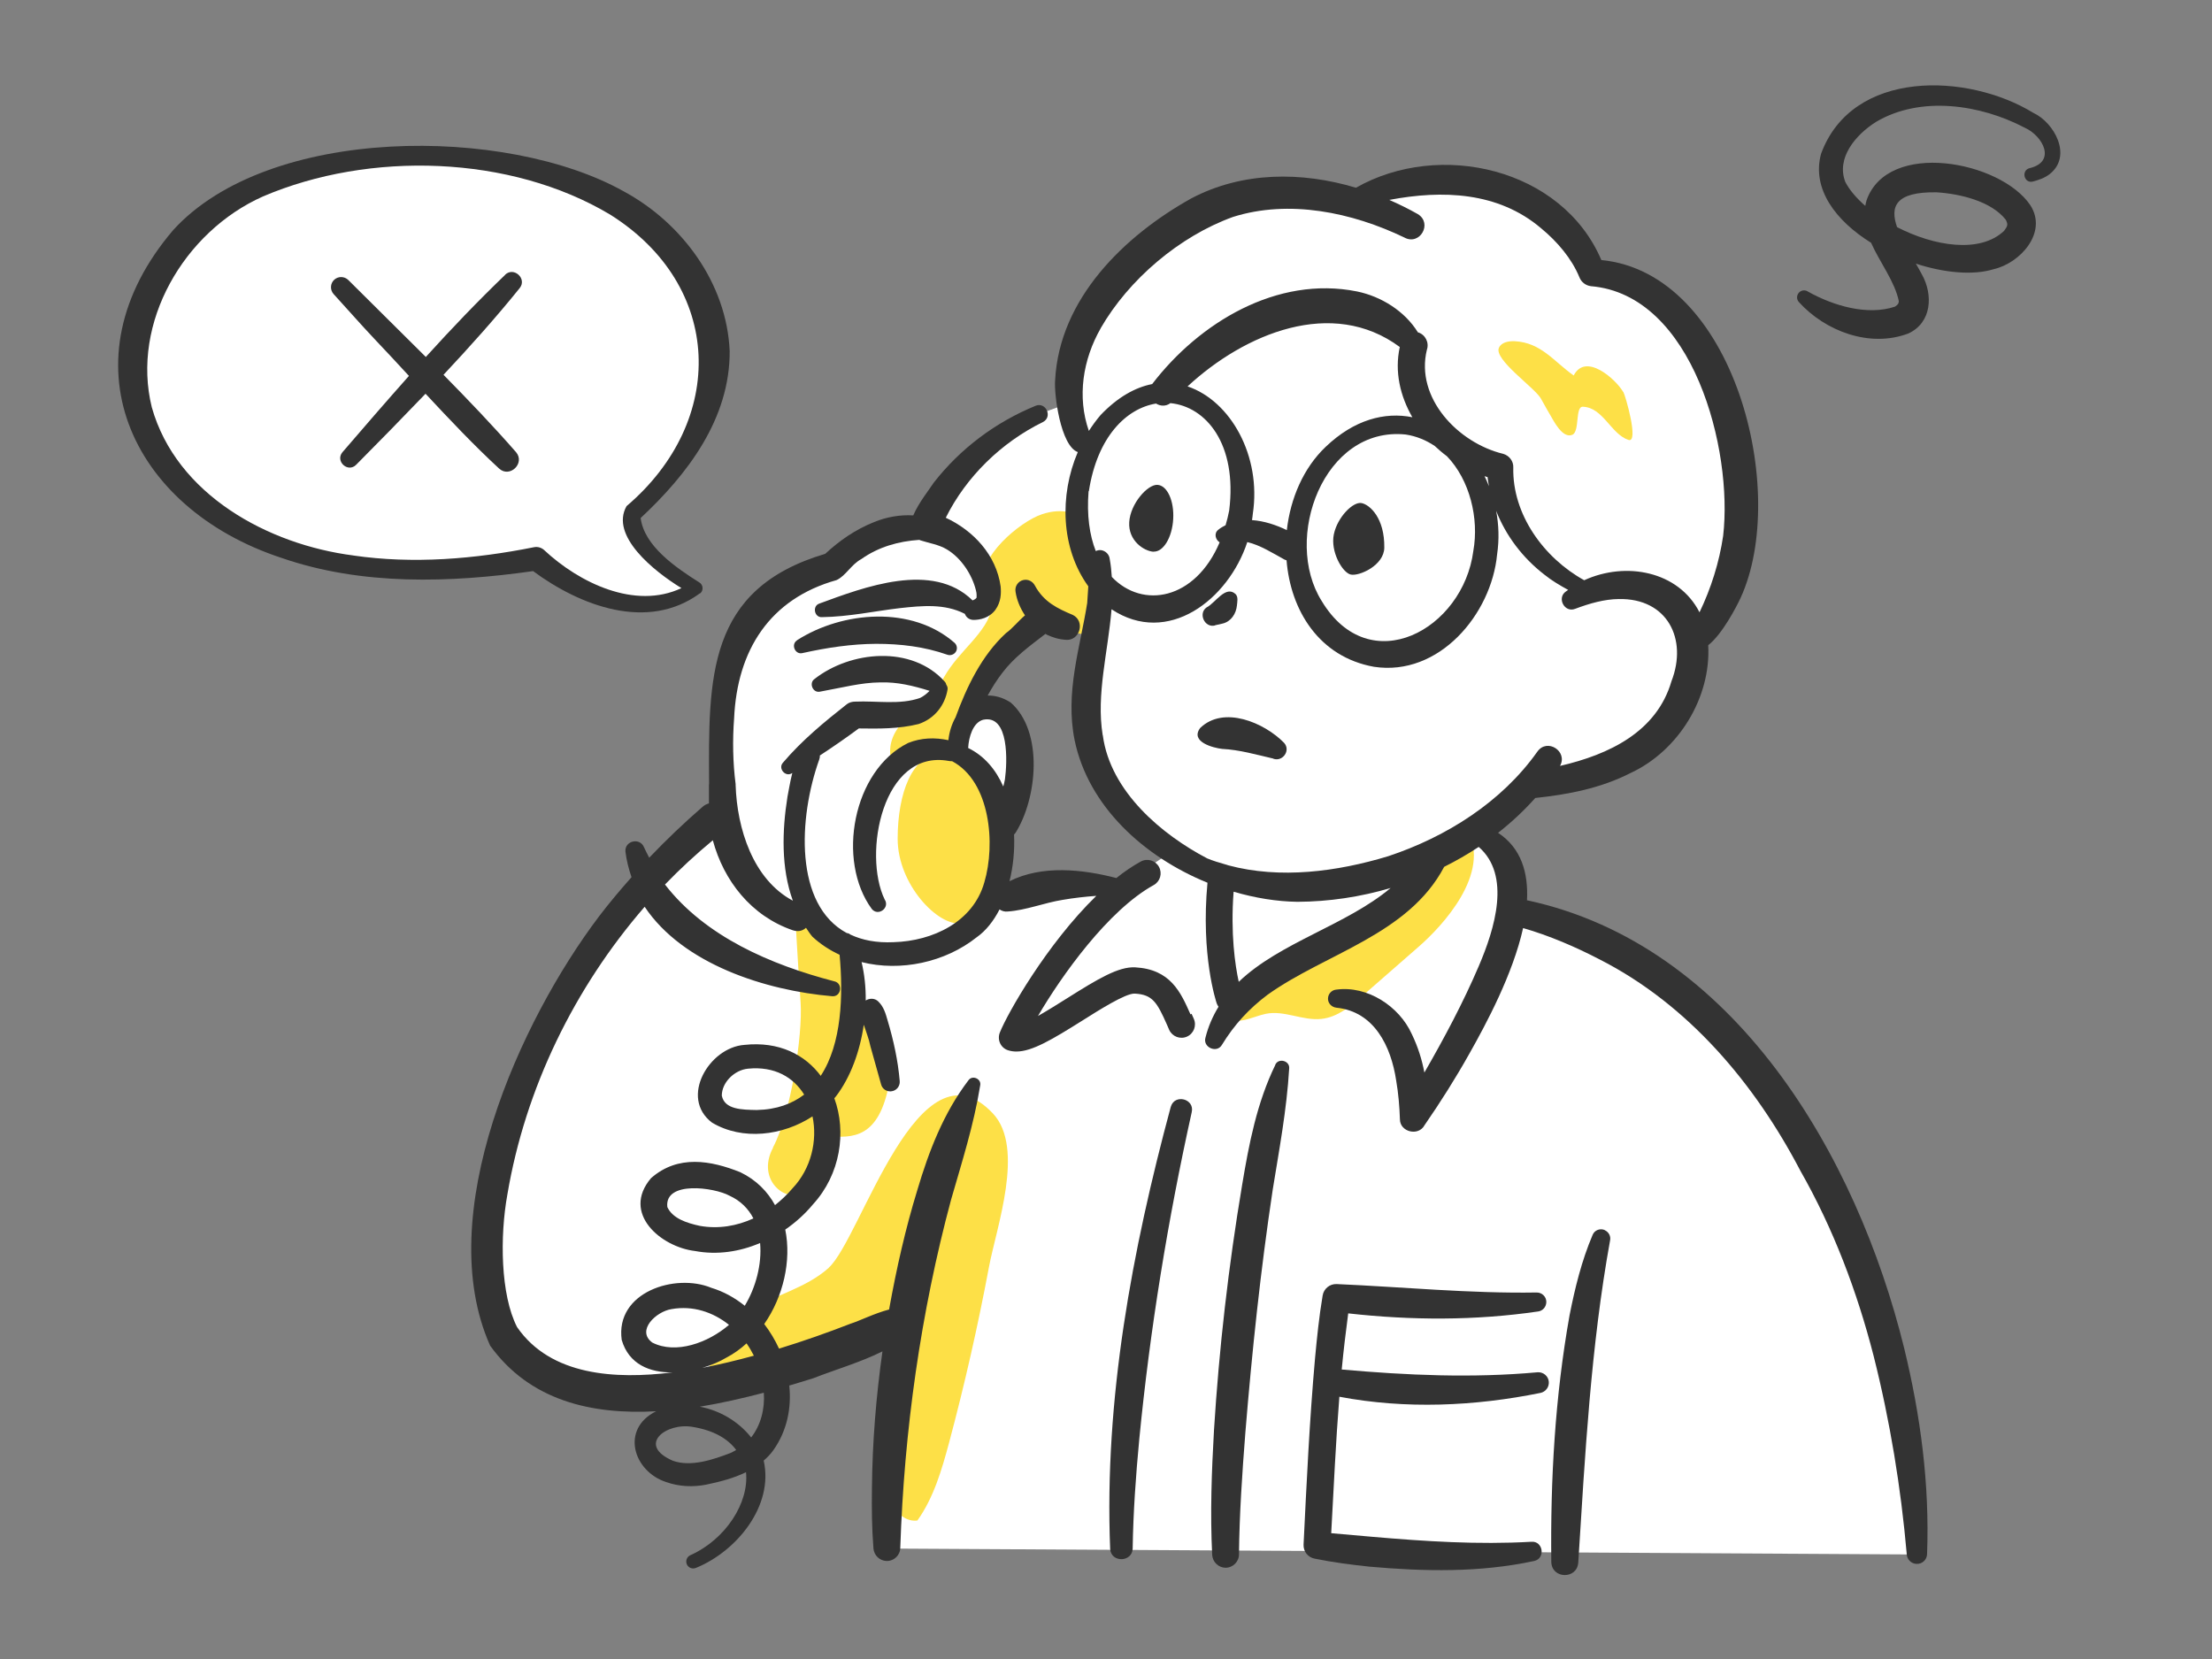
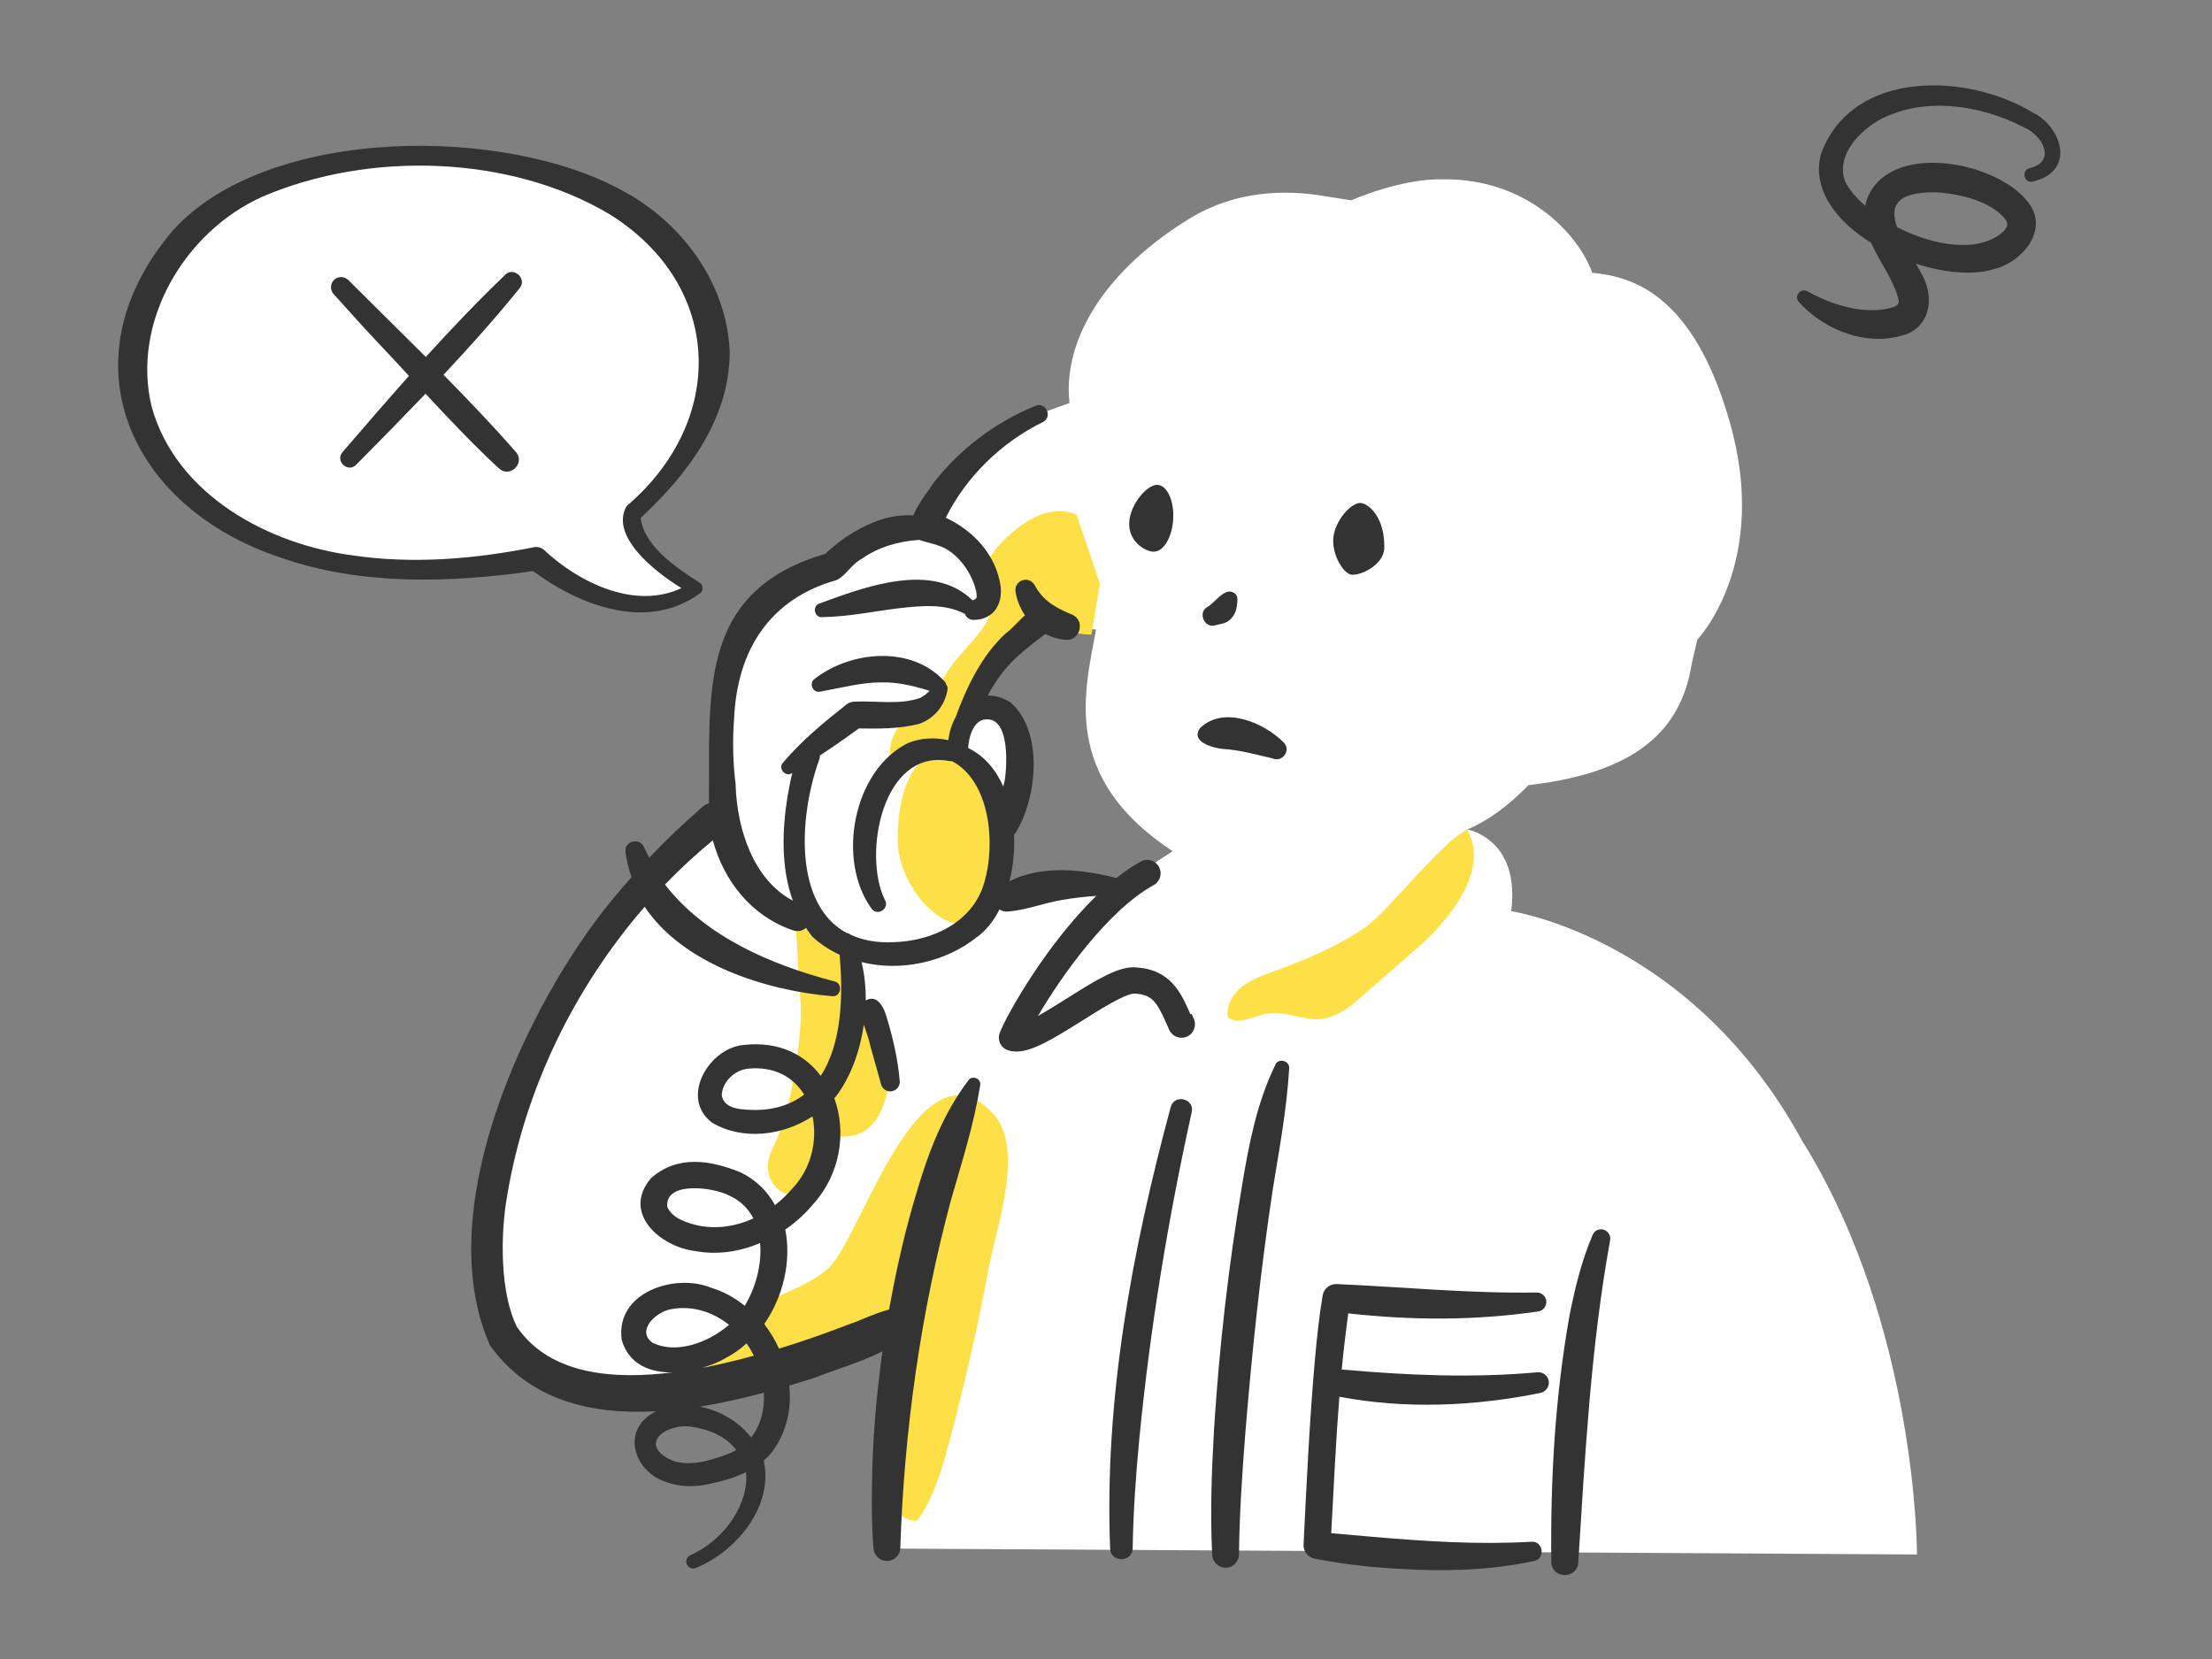
<svg xmlns="http://www.w3.org/2000/svg" id="_レイヤー_2" data-name="レイヤー 2" viewBox="0 0 160 120">
  <rect x="0" y="0" width="160" height="120" fill="#808080" stroke="none" />
  <defs>
    <style>
      .cls-1 {
        fill: #333;
      }

      .cls-1, .cls-2, .cls-3, .cls-4 {
        stroke-width: 0px;
      }

      .cls-2 {
        fill: none;
      }

      .cls-3 {
        fill: #fde047;
      }

      .cls-4 {
        fill: #fff;
      }
    </style>
  </defs>
  <g id="_アウトライン" data-name="アウトライン">
    <g>
      <g>
        <path class="cls-4" d="M45.83,37.04c.68-.8,6.87-5.66,5.67-12.9s-8.66-12.82-21.01-12.82-19.38,4.98-20.83,13.88c-1.26,7.74,7.43,19.21,29.13,15.23,7.04,5.84,11.51,2.12,11.51,2.12-3.66-2.01-5.15-4.7-4.48-5.51Z" />
        <path class="cls-4" d="M130.45,82.7c-8-14.86-21.14-16.79-21.14-16.79.67-5.25-3.17-5.91-3.17-5.91,1.49-.64,2.96-1.7,4.42-3.21,8.66-.98,11.15-4.67,11.82-8.83l.39-1.69s5.28-5.5,2.35-15.73c-2.67-9.41-7.18-10.54-9.95-10.81-.94-2.67-4.61-6.83-10.8-6.76-3.07-.07-6.63,1.52-6.63,1.52l-1.91-.3c-2.92-.5-6.46-.4-9.75,1.6-6.07,3.69-9.24,8.75-8.72,13.36l-2.27.82s-5.8,2.33-8.22,8.1l-1.11.13c-3.33.15-5.63,2.8-5.63,2.8,0,0-5.26,1.32-6.88,5.48-1.62,4.16-1.06,10.31-1.06,10.31l-.67,2.51c-14.34,11.59-18.77,30.65-15.11,37.38,6.55,9.92,29.16-1.21,29.16-1.21l-.73,4c-.74,5.71-.84,10.36-.76,12.54l74.58.43s.04-16.37-8.19-29.74ZM80.89,64.15c-5.22-.73-8.29.94-8.29.94l-1.2.41c.79-1.39,1.11-3.13,1.04-4.83l.02-.88s.36.06,1.03-2.52c.51-1.53.47-6.22-2.06-6.11-.97.04-1.51.64-1.8,1.3l-.36,1.75s-.01-.92.36-1.75l.04-.18c1.79-4.51,3.11-5.41,5.45-7.32l.63-.22c.75.48,1.42.55,1.42.55l2.11.25c-.8,4.41-2.61,10.66,5.54,16.03l-3.94,2.57Z" />
      </g>
      <rect class="cls-2" width="160" height="120" />
      <g>
-         <path class="cls-3" d="M117.41,28.35c-.55-.94-2.72-2.87-3.58-1.19-1.45-1.02-2.35-2.38-4.27-2.48-.44-.02-.97.08-1.14.48-.37.84,2.53,2.84,3.02,3.64.13.21.39.72.71,1.25.22.37.87,1.7,1.58,1.4.55-.23.19-2.05.76-2.03,1.47.05,2.03,1.98,3.3,2.4.78.26-.22-3.22-.37-3.47Z" />
        <path class="cls-3" d="M59.95,91.7c-1.63,1.47-3.91,1.98-5.8,3.1-1.9,1.12-3.5,3.47-2.51,5.43,1.62.32,3.26-.32,4.79-.95,2.8-1.15,5.6-2.3,8.4-3.44-.18,3.52-.35,7.04-.53,10.56-.04.79-.07,1.62.23,2.35.3.73,1.05,1.35,1.83,1.23,1.18-1.66,1.76-3.66,2.29-5.63,1.12-4.19,2.08-8.42,2.88-12.68.53-2.86,2.63-8.64.29-11.13-5.38-5.72-9.54,9.05-11.87,11.15Z" />
        <path class="cls-3" d="M98.87,66.99c-2.06,1.47-4.45,2.43-6.81,3.3-.78.29-1.59.58-2.24,1.1-.65.52-1.13,1.34-1.02,2.17.73.64,1.82-.04,2.77-.23,1.33-.27,2.67.52,4.02.37,1.17-.13,2.14-.94,3.02-1.72,1.35-1.18,2.7-2.36,4.05-3.54,1.63-1.43,5.25-5.26,3.47-8.43-1.75.77-5.74,5.9-7.27,6.99Z" />
        <path class="cls-3" d="M55.92,83.01c-1.3,2.42,1.12,4.21,2.33,3.1.46-.43,1.45-3.31,1.56-3.94,1.89.17,3.77.18,4.51-3.83-1.7-4.53-3.22-10.46-3.22-10.46l-1.56-1.39c-.78.29-2.06-1.09-2.06-1.09,0,0,.19,3.7.43,7.12.16,2.3-.7,8.06-2,10.48Z" />
        <path class="cls-3" d="M77.89,37.26s-.93-.6-2.53-.06c-1.6.53-4.71,3.17-4.1,4.91.15.43,1.05,1.41-.04,3.12-1.09,1.71-2.95,2.83-3.65,5.49-4.25,1.92-3.02,4.49-3.02,4.49,1.37-.98,3.06-.96,4.73-.99,0,0,.17-3.23,2.32-6.02,2.15-2.79,4.69-3.51,4.69-3.51.44.8,1.32,1.21,2.66,1.21l.61-3.67c-.24-.76-1.68-4.97-1.68-4.97Z" />
        <path class="cls-3" d="M72.15,60.44c0,2.44-1.02,6.12-2.66,6.34s-4.56-2.8-4.56-6.11,1.07-6.12,3.1-6.12,4.11,3.45,4.11,5.89Z" />
      </g>
      <g>
-         <path class="cls-1" d="M110.45,65.15c.11-2.03-.42-3.81-2.09-4.91.97-.76,1.87-1.6,2.69-2.52,2.37-.25,4.74-.7,6.92-1.82,3.43-1.6,5.8-5.43,5.59-9.23,1.02-.8,2.05-2.79,2.34-3.42,3.52-7.63-.4-23.5-10.07-24.44-2.83-6.64-11.69-8.68-17.75-5.23-3.93-1.18-8.21-1.18-11.91.77-4.84,2.7-9.54,7.24-9.85,13.15-.09.99.39,4.75,1.64,5.2-1.34,3.13-1.23,6.96.76,9.71-.03.42-.05.83-.08,1.21-.51,3.22-1.61,6.46-.91,9.92.99,4.78,5.01,8.44,9.61,10.31-.49,5.25.62,8.58.67,8.73.03.09.08.17.13.24-.41.67-.74,1.41-.95,2.25-.19.7.84,1.14,1.2.5.88-1.44,1.94-2.6,3.3-3.62,4.18-2.99,10.18-4.33,12.77-9.25.86-.43,1.7-.91,2.5-1.44,2.35,2.05,1.17,5.9,0,8.63-1.12,2.62-2.49,5.19-3.93,7.69-.18-.95-.47-1.87-.91-2.78-.91-2.02-3.22-3.52-5.45-3.22-.29.02-.54.23-.6.53-.08.39.21.74.6.78,2.74.28,3.95,2.8,4.32,5.27.16.92.24,1.9.27,2.8,0,.92,1.34,1.25,1.78.43,1.16-1.68,2.24-3.39,3.24-5.17,1.23-2.18,3.15-5.76,3.89-9.09,1.88.54,3.77,1.35,5.54,2.27,6.42,3.27,11.23,8.99,14.53,15.31,2.37,4.16,4.09,8.71,5.29,13.39,1.18,4.68,1.97,9.51,2.39,14.31.01.38.32.7.71.71.41.02.75-.3.76-.71.19-5.04-.47-10-1.65-14.87-3.43-13.95-12.28-29.2-27.28-32.42ZM79.61,23.75c2.03-3.53,5.7-6.66,9.58-8.06,4.06-1.28,8.61-.33,12.39,1.49,1.12.61,2.06-1.02.98-1.69-.67-.38-1.36-.72-2.07-1.03,3.84-.73,7.88-.59,10.98,2.05,1.18.97,2.22,2.2,2.77,3.54.13.34.44.6.83.65,7.42.62,10.29,11.86,9.57,18.06-.28,1.91-.88,3.81-1.71,5.53-1.52-2.98-5.33-3.7-8.34-2.32-2.93-1.62-5.21-4.77-5.13-8.16.02-.44-.28-.85-.72-.98-3.28-.79-6.38-4.05-5.53-7.53.18-.52-.11-1.1-.64-1.26,0,0,0,0-.01,0-.94-1.53-2.65-2.6-4.41-2.96-5.79-1.16-11.42,2.27-14.81,6.7-1.23.24-2.5.95-3.73,2.24-.31.36-.59.75-.85,1.15-.86-2.46-.44-5.16.86-7.43ZM106.57,39.85c-.73,5.67-7.49,9.41-10.97,3.62-2.83-4.5.13-12.66,6.08-12.04.79.12,1.49.42,2.1.83.28.26.57.51.88.74,1.66,1.72,2.33,4.51,1.91,6.85ZM93.09,38.35c-.78-.38-1.66-.67-2.53-.73.02-.15.05-.31.06-.46.63-4.17-1.6-8.16-4.72-9.21,4.13-3.83,10.47-6.47,15.35-2.85-.39,1.79.03,3.55.91,5.08-1.99-.4-4.21.17-6.27,2.14-1.62,1.54-2.55,3.74-2.81,6.02ZM107.6,34.52c.03.22.06.44.1.65-.1-.25-.2-.49-.32-.73.07.03.15.05.22.07ZM78.76,35.53c.61-3.95,2.72-5.99,4.86-6.34.31.19.7.22,1.04-.03,2.57.25,4.85,2.95,4.25,7.77-.07.37-.16.72-.26,1.06-.18.09-.36.19-.53.33-.33.26-.2.72.1.91-1.77,4.17-5.57,4.84-7.8,2.5-.03-.43-.07-.86-.15-1.29-.03-.33-.3-.61-.65-.65-.13-.01-.25.02-.36.07-.45-1.15-.66-2.59-.52-4.33ZM79.76,53.17c-.48-2.94.39-6.03.64-9.1,4.07,2.7,8.45-.69,9.82-4.86.94.22,1.86.81,2.7,1.27.04.02.09.03.14.05.29,3.63,2.36,6.99,6.32,7.7,4.71.72,8.5-3.8,8.91-8.13.16-1.09.12-2.15-.07-3.15.71,1.81,1.92,3.4,3.47,4.6.54.44,1.14.79,1.74,1.12-.05.04-.11.07-.16.11-.68.46-.11,1.56.66,1.26,1.06-.4,2.13-.7,3.16-.71,3.51-.07,5,2.89,3.81,5.95-1.07,3.66-4.51,5.3-8.06,6.12.59-1.05-.93-2.04-1.64-1.03-2.58,3.64-6.57,6.16-10.78,7.56-3.69,1.12-7.82,1.67-11.58.66-.06-.03-.13-.04-.19-.06-.45-.13-.9-.26-1.33-.44-3.27-1.71-7.01-4.83-7.55-8.9ZM89.6,71.01c-.26-1.19-.6-3.47-.37-6.51,1.54.45,3.11.71,4.62.73,2.27-.01,4.55-.35,6.74-1-3.22,2.7-8.01,3.93-10.99,6.79Z" />
        <path class="cls-1" d="M116.07,88.97c-.34-.14-.73.01-.87.35-.8,1.88-1.28,3.85-1.67,5.82-1.05,5.89-1.39,11.87-1.32,17.85.04,1.23,1.86,1.26,1.95.04.49-7.78.91-15.63,2.3-23.3.07-.3-.09-.62-.39-.75Z" />
        <path class="cls-1" d="M86.11,73.37c-.71-1.61-1.45-3.26-4-3.4-1.2-.06-2.66.81-4.96,2.26-.59.37-1.37.86-2.07,1.26,1.7-2.91,5.07-7.65,8.37-9.47.47-.26.64-.85.38-1.32-.26-.47-.85-.64-1.32-.38-.6.33-1.19.73-1.76,1.19-2.48-.64-5.37-.95-7.73.23.27-1.08.38-2.24.33-3.38.03-.04.07-.06.1-.11,1.56-2.46,2.07-7.32-.35-9.44-.58-.37-1.14-.51-1.66-.5.32-.58.67-1.14,1.06-1.64.82-1.09,1.93-1.91,3.12-2.82.04.02.08.05.12.07.43.19.8.32,1.37.36,1,.08,1.4-1.35.49-1.8-1.12-.47-2.1-.94-2.74-2.12-.15-.29-.47-.48-.82-.41-.4.08-.66.47-.58.87.09.6.34,1.18.68,1.69-.49.42-.95.99-1.37,1.28-1.76,1.61-2.86,3.92-3.65,6.09-.28.5-.46,1.07-.52,1.66-.97-.21-1.97-.18-2.91.2-4.01,1.98-5.2,8.51-2.63,12.01.46.56,1.33-.09.93-.69-1.59-3.28-.16-10.89,4.63-10.02.08.02.16.02.25.02,2.77,1.47,3.15,6,2.33,8.76-.81,2.88-3.75,4.25-6.56,4.33-1.26.06-2.28-.15-3.13-.55-.08-.07-.16-.1-.26-.11-3.81-2.05-3.5-8.34-1.99-12.56.03-.09.05-.18.04-.28.96-.63,1.9-1.28,2.82-1.96,1.44.02,2.88.04,4.33-.32,1.15-.39,1.9-1.35,2.09-2.5.02-.12-.02-.24-.09-.34-.02-.08-.05-.16-.11-.22-2.39-2.67-6.83-2.23-9.42-.2-.43.29-.13,1.03.39.92,1.55-.28,2.98-.66,4.35-.67,1.25-.04,2.38.24,3.58.61-.21.21-.45.4-.68.51-1.46.52-3.13.2-4.7.27-.21,0-.43.05-.61.19-1.65,1.3-3.24,2.61-4.62,4.23-.37.41.18,1.06.65.76.01,0,.02-.01.03-.02-.18.7-.28,1.4-.35,1.72-.39,2.45-.47,5.16.39,7.52-2.89-1.54-4.04-5.23-4.14-8.36,0,0,0-.01,0-.02,0-.02,0-.03,0-.05-.2-1.54-.23-3.18-.11-4.76.22-4.91,2.56-8.64,7.41-10,.68-.32,1.05-1.12,1.79-1.52,1.26-.89,2.7-1.29,4.2-1.39.02,0,.03.02.06.03.65.21,1.35.31,1.93.66,1.05.63,1.82,1.83,2.1,2.95.07.26.05.45.05.5.02.05-.07.15-.29.24-2.9-2.85-7.83-.97-11.09.23-.52.18-.36,1.01.19.98,1.97-.03,3.83-.44,5.62-.65,1.64-.18,3.25-.34,4.72.41.09.24.3.43.62.44.46,0,1.14-.13,1.59-.73.42-.59.42-1.21.38-1.69-.32-2.28-1.97-4.04-3.97-4.97,1.49-2.99,4.03-5.45,7.02-6.92.73-.36.23-1.48-.52-1.18-2.9,1.19-5.43,3.08-7.36,5.55-.34.52-1.12,1.49-1.49,2.38-.96-.06-1.95.12-2.83.48-1.36.55-2.47,1.31-3.54,2.3-8.58,2.54-8.44,8.98-8.4,16.65,0,.02-.01.03-.01.05,0,0,0,.92,0,1.35-.16.05-.32.12-.45.24-1.35,1.17-2.64,2.4-3.87,3.69-.13-.25-.26-.5-.38-.76-.29-.72-1.41-.47-1.34.32.08.66.24,1.26.44,1.85-.81.91-1.6,1.85-2.34,2.82-5.75,7.6-12.1,21.61-7.89,31.06,2.87,3.99,7.35,5.01,12.01,4.75-2.59,1.28-1.66,4.34.72,5.12.96.34,1.96.37,2.89.19.97-.2,1.98-.46,2.89-.9.23,2.2-1.46,4.85-4.02,6-.25.11-.37.4-.26.66.11.25.4.37.66.26,2.95-1.2,5.64-4.49,4.9-7.76.26-.23.5-.47.71-.77.98-1.39,1.31-3.04,1.14-4.66.6-.18,1.18-.35,1.74-.53,1.67-.65,3.41-1.15,5-1.94-.46,3.27-.73,6.57-.76,9.87-.02,1.46-.01,2.91.11,4.39.04.49.45.89.95.9.54.01.99-.42.99-.96.28-8.46,1.47-16.98,3.67-25.16.78-2.72,1.64-5.38,2.11-8.28.1-.48-.57-.77-.85-.37-1.81,2.38-2.87,5.15-3.7,7.95-.86,2.8-1.5,5.65-2.02,8.52,0,.04-.01.07-.02.11-1.04.27-2.18.84-2.77,1.02-1.7.66-3.43,1.27-5.19,1.81-.29-.63-.65-1.23-1.07-1.78,1.37-1.97,1.98-4.57,1.52-6.83.75-.52,1.43-1.13,2-1.82,2-2.18,2.44-5.25,1.55-7.68.04-.05.08-.09.12-.14,1.05-1.38,1.73-3.24,2.01-5.18.16.51.37,1.01.48,1.56l.77,2.75c.08.32.38.54.72.51.38-.03.66-.36.63-.74-.13-1.51-.45-2.96-.88-4.4-.14-.48-.27-.97-.67-1.36-.25-.25-.64-.25-.91-.07.01-.96-.09-1.9-.3-2.78,2.82.71,6.04.02,8.32-1.79.67-.47,1.23-1.18,1.66-2.02.17.12.38.18.61.15,1.3-.09,2.63-.63,3.95-.84.81-.14,1.62-.23,2.44-.29-3.59,3.49-6.44,8.52-6.98,9.89-.1.25-.09.53.02.77.11.24.32.43.58.51.19.06.39.09.6.09,1.14,0,2.62-.89,4.74-2.22,1.25-.79,3.12-1.97,3.79-1.97,0,0,.02,0,.03,0,1.29.07,1.61.63,2.33,2.25l.16.37c.22.49.8.71,1.29.49.49-.22.71-.8.49-1.29l-.16-.36ZM47.18,97.11c-1.18-.87.28-2.25,1.4-2.42,1.53-.27,2.99.21,4.15,1.14-1.51,1.3-3.85,2.15-5.55,1.28ZM52.86,105.09c-1.25.48-2.87,1.04-4.19.57-2.63-1.14-.5-2.78,1.42-2.45,1.55.25,2.57.87,3.16,1.67-.13.07-.25.15-.39.21ZM54.33,103.97c-.91-1.15-2.26-1.95-3.71-2.22,1.58-.26,3.14-.62,4.63-1.01.08,1.17-.22,2.35-.92,3.24ZM50.8,98.94c.65-.19,1.26-.45,1.76-.75.52-.27,1-.62,1.44-1.02.2.28.37.58.53.89-1.24.34-2.48.64-3.73.88ZM59.39,77.85c-1.15-1.56-3.03-2.54-5.55-2.27-2.54.18-4.71,3.82-2.34,5.62,2.21,1.32,5.13.95,7.27-.45.37,1.74-.09,3.78-1.45,5.21-.38.45-.81.85-1.26,1.21-.54-.98-1.35-1.82-2.51-2.38-2.12-.85-4.51-1.29-6.46.43-2.16,2.54.71,4.98,3.19,5.27,1.6.3,3.23.05,4.7-.58.14,1.54-.32,3.24-1.11,4.54-.72-.58-1.53-1.03-2.42-1.3-2.61-1.08-6.96.31-6.48,3.77.51,1.76,2.03,2.37,3.67,2.35-4.12.51-8.81.25-11.24-3.28-1.2-2.34-1.25-6.57-.7-9.59,1.29-7.65,4.83-14.93,9.93-20.81,2.78,4.16,8.77,6.06,13.57,6.47.66.05.79-.95.14-1.08-4.59-1.2-9.32-3.23-12.24-7,1.09-1.13,2.25-2.2,3.46-3.2.79,2.93,2.78,5.48,5.79,6.51.4.13.72.03.95-.18.15.22.29.44.46.64.59.55,1.26.98,1.97,1.31.27,2.92.16,6.44-1.36,8.75ZM58.16,79.18c-.87.66-1.98,1.08-3.43,1.11-1.06-.02-2.32-.03-2.52-1.04,0-.96.92-1.86,1.9-1.95,1.93-.19,3.29.63,4.06,1.88ZM54.5,88.13c-1.2.55-2.53.78-3.88.54-.97-.21-1.97-.54-2.35-1.36-.22-1.92,3.39-1.43,4.5-.82.81.37,1.37.95,1.73,1.65ZM70.03,54.1c.04-.77.34-1.84,1.09-2.04,1.89-.39,1.74,3.07,1.57,4.31-.03.16-.07.34-.12.52-.54-1.23-1.38-2.22-2.53-2.78Z" />
        <path class="cls-1" d="M92.25,77.02c-1.34,2.75-1.91,5.73-2.4,8.67-.99,5.89-1.67,11.82-2.04,17.78-.17,2.98-.28,5.96-.13,9,.03.51.45.92.96.93.55,0,.99-.45.98-.99.03-2.89.23-5.84.46-8.78.48-5.87,1.1-11.75,1.98-17.58.47-2.91,1.01-5.77,1.19-8.76.06-.57-.78-.79-1.01-.27Z" />
        <path class="cls-1" d="M84.69,80.04c-2.81,10.42-4.82,21.16-4.39,31.99.06,1.03,1.62.98,1.63-.04.04-2.64.23-5.28.48-7.92.77-7.91,2.07-15.87,3.79-23.62.23-.97-1.23-1.35-1.51-.4Z" />
        <path class="cls-1" d="M92.1,54.88c.68.24,1.28-.6.78-1.15-1.43-1.46-4.37-2.72-6.07-1.07-.75,1.01.97,1.44,1.59,1.51,1.24.06,2.49.42,3.7.7Z" />
        <path class="cls-1" d="M87.88,45.23l.57-.13c.6-.15.96-.71,1.02-1.3.02-.25.11-.61-.09-.82-.72-.69-1.48.65-2.11.96-.62.44-.13,1.5.62,1.3Z" />
        <path class="cls-1" d="M111.22,99.26c-4.74.43-9.44.22-14.17-.2.13-1.36.29-2.71.47-4.06,4.57.51,9.18.53,13.75-.14.33-.05.58-.34.58-.69,0-.38-.32-.69-.71-.68-4.81.08-9.66-.4-14.46-.61-.49-.02-.93.33-1.01.83-.26,1.54-.41,3.04-.55,4.54-.4,4.49-.61,8.99-.83,13.48-.02.48.31.92.8,1.01,1.33.27,2.64.44,3.96.58,3.97.35,7.97.44,11.92-.41.84-.18.65-1.47-.21-1.39-3.84.22-7.69-.03-11.51-.36,0,0-1.83-.16-2.96-.26.18-3.28.33-6.59.59-9.87,4.79.91,9.8.69,14.56-.28.36-.08.62-.42.59-.8-.03-.41-.4-.72-.81-.69Z" />
        <path class="cls-1" d="M147.07,8.16c-4.74-2.9-13.1-3.18-15.35,2.97-.69,2.55,1.09,4.86,3.62,6.43.64,1.44,1.72,2.8,2.01,4.24-.03.18-.06.22-.28.38-2,.67-4.47-.07-6.28-1.08-.18-.13-.44-.13-.62.02-.21.18-.25.49-.07.71,1.92,2.13,5.15,3.35,7.94,2.29,1.7-.79,1.8-2.8.97-4.28-.13-.25-.28-.51-.43-.77,2.06.67,4.15.86,5.63.4,1.9-.43,3.94-2.65,2.64-4.64-2.16-3.19-10.31-4.74-11.84-.33-.04.13-.06.26-.09.39-.63-.55-1.13-1.13-1.44-1.72-.68-1.73.73-3.42,2.23-4.36,3.22-1.9,7.53-1.26,10.75.43,1.3.58,2.3,2.45.36,2.92-.65.15-.42,1.14.23.97.4-.11.82-.24,1.2-.53,1.68-1.31.34-3.74-1.18-4.44ZM140.08,13.91c1.71.11,3.94.64,5,1.98.19.37.13.46-.12.81-1.75,1.65-5.06,1.11-7.74-.27-.51-1.46-.16-2.57,2.86-2.52Z" />
        <path class="cls-1" d="M50.63,42.93c.28-.2.24-.65-.06-.81-1.69-1.07-3.97-2.62-4.23-4.65,3.39-3.16,6.46-7.17,6.44-12.07-.21-4.91-3.45-9.28-7.65-11.55-8.51-4.78-25.7-4.8-32.6,2.79-8.02,9.39-3.18,20.09,7.82,23.71,5.83,2.02,12.19,1.81,18.21.96,3.4,2.51,8.28,4.38,12.06,1.61ZM25.57,40.18c-6.18-.79-12.81-4.4-14.59-10.72-1.51-6.11,2.33-12.71,8.04-15.25,7.72-3.3,17.9-3,25.11,1.31,8.21,5.15,8.45,14.91,1.19,21.09-1.21,2.14,1.96,4.7,3.97,5.93-3.36,1.58-7.4-.38-9.95-2.77-.19-.16-.44-.24-.71-.19-4.3.86-8.75,1.23-13.08.6Z" />
        <path class="cls-1" d="M36.54,19.88c-1.99,1.91-3.89,3.9-5.74,5.94-1.88-1.88-3.78-3.74-5.61-5.57-.28-.27-.72-.28-1.01-.02-.3.27-.32.74-.05,1.04.98,1.07,1.93,2.16,2.93,3.22.83.87,1.67,1.78,2.52,2.7-1.62,1.82-3.22,3.67-4.81,5.52-.54.65.39,1.51.99.91,1.69-1.7,3.36-3.41,5.02-5.14,1.75,1.88,3.53,3.76,5.32,5.41.77.71,1.9-.38,1.23-1.18-1.66-1.9-3.44-3.76-5.25-5.6,1.9-2.03,3.76-4.1,5.51-6.27.55-.68-.42-1.57-1.05-.97Z" />
        <path class="cls-1" d="M83.43,39.9c.71.04,1.35-1.01,1.43-2.34.08-1.33-.43-2.45-1.14-2.49-.71-.04-1.96,1.36-2.04,2.7-.08,1.33,1.05,2.09,1.76,2.14Z" />
        <path class="cls-1" d="M98.49,36.39c-.61-.13-1.75,1.01-2.01,2.26-.26,1.25.62,2.78,1.23,2.91.61.13,2.4-.66,2.42-1.94.03-2.14-1.04-3.11-1.64-3.23Z" />
-         <path class="cls-1" d="M57.65,46.32c-.46.29-.14,1.05.39.92,1.8-.4,3.56-.66,5.33-.67,1.77,0,3.48.2,5.16.79.18.06.39.02.54-.13.2-.2.19-.52-.01-.72-3.09-2.72-8.11-2.31-11.41-.2Z" />
      </g>
    </g>
  </g>
</svg>